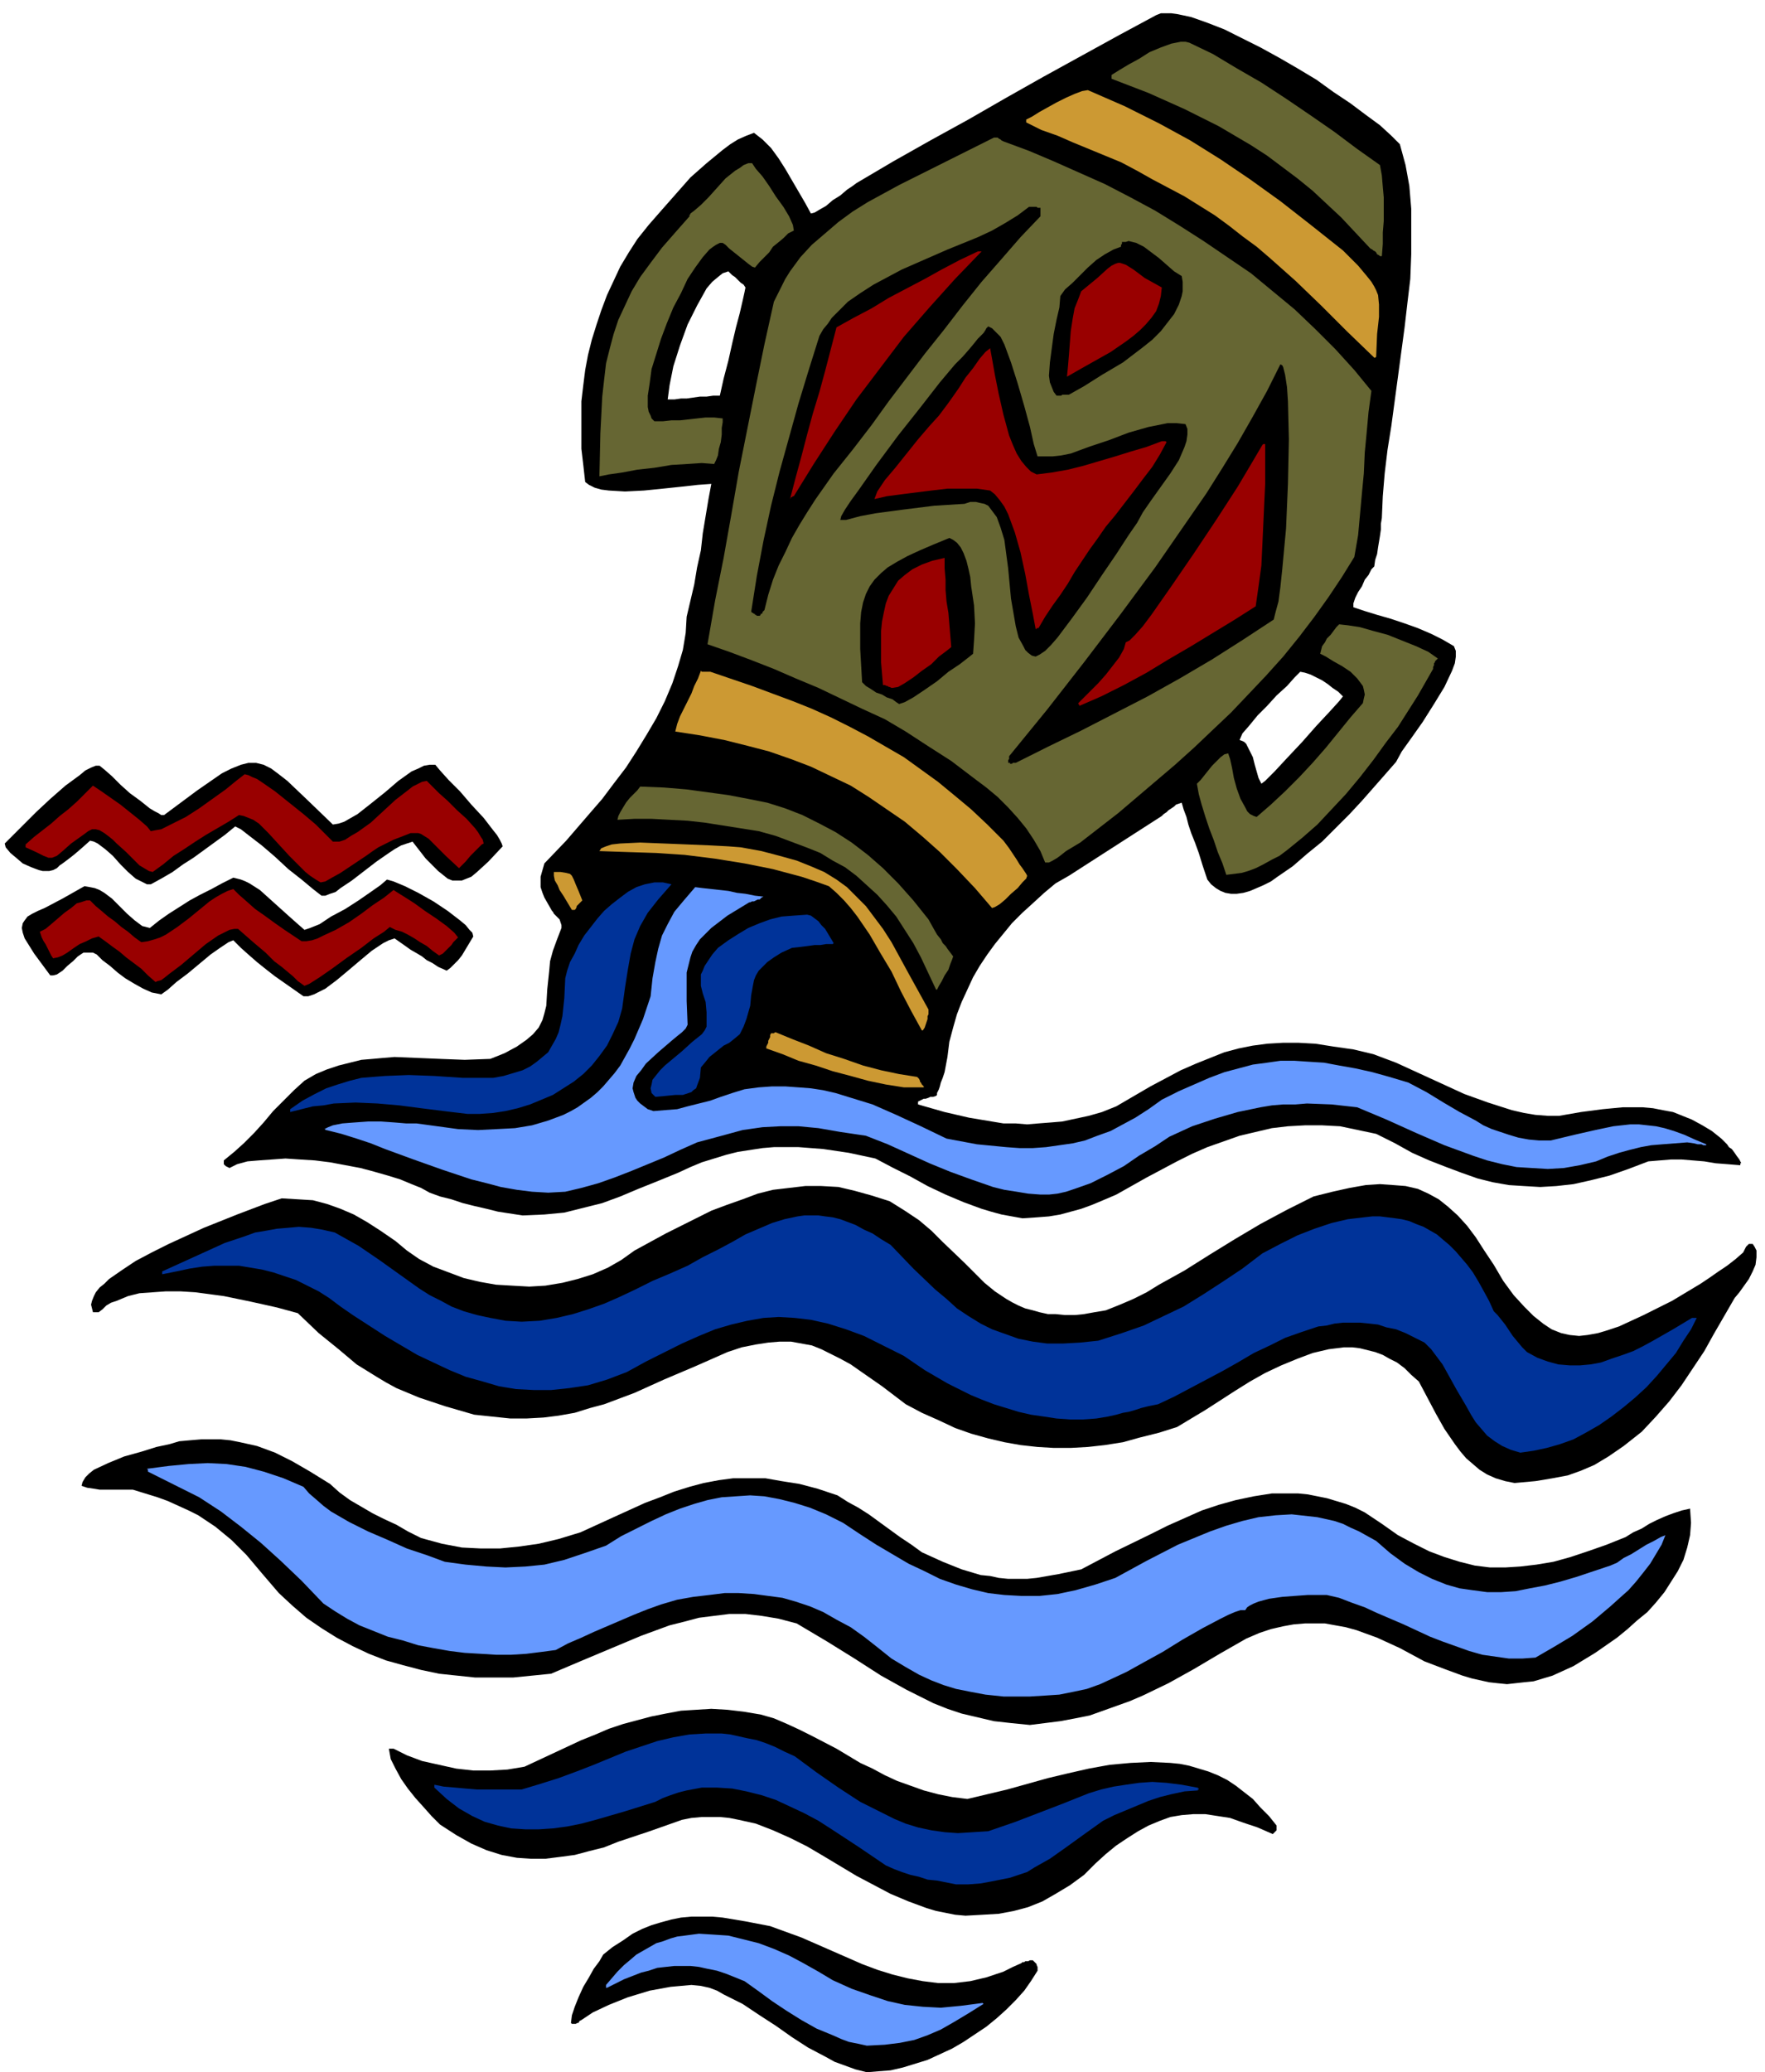
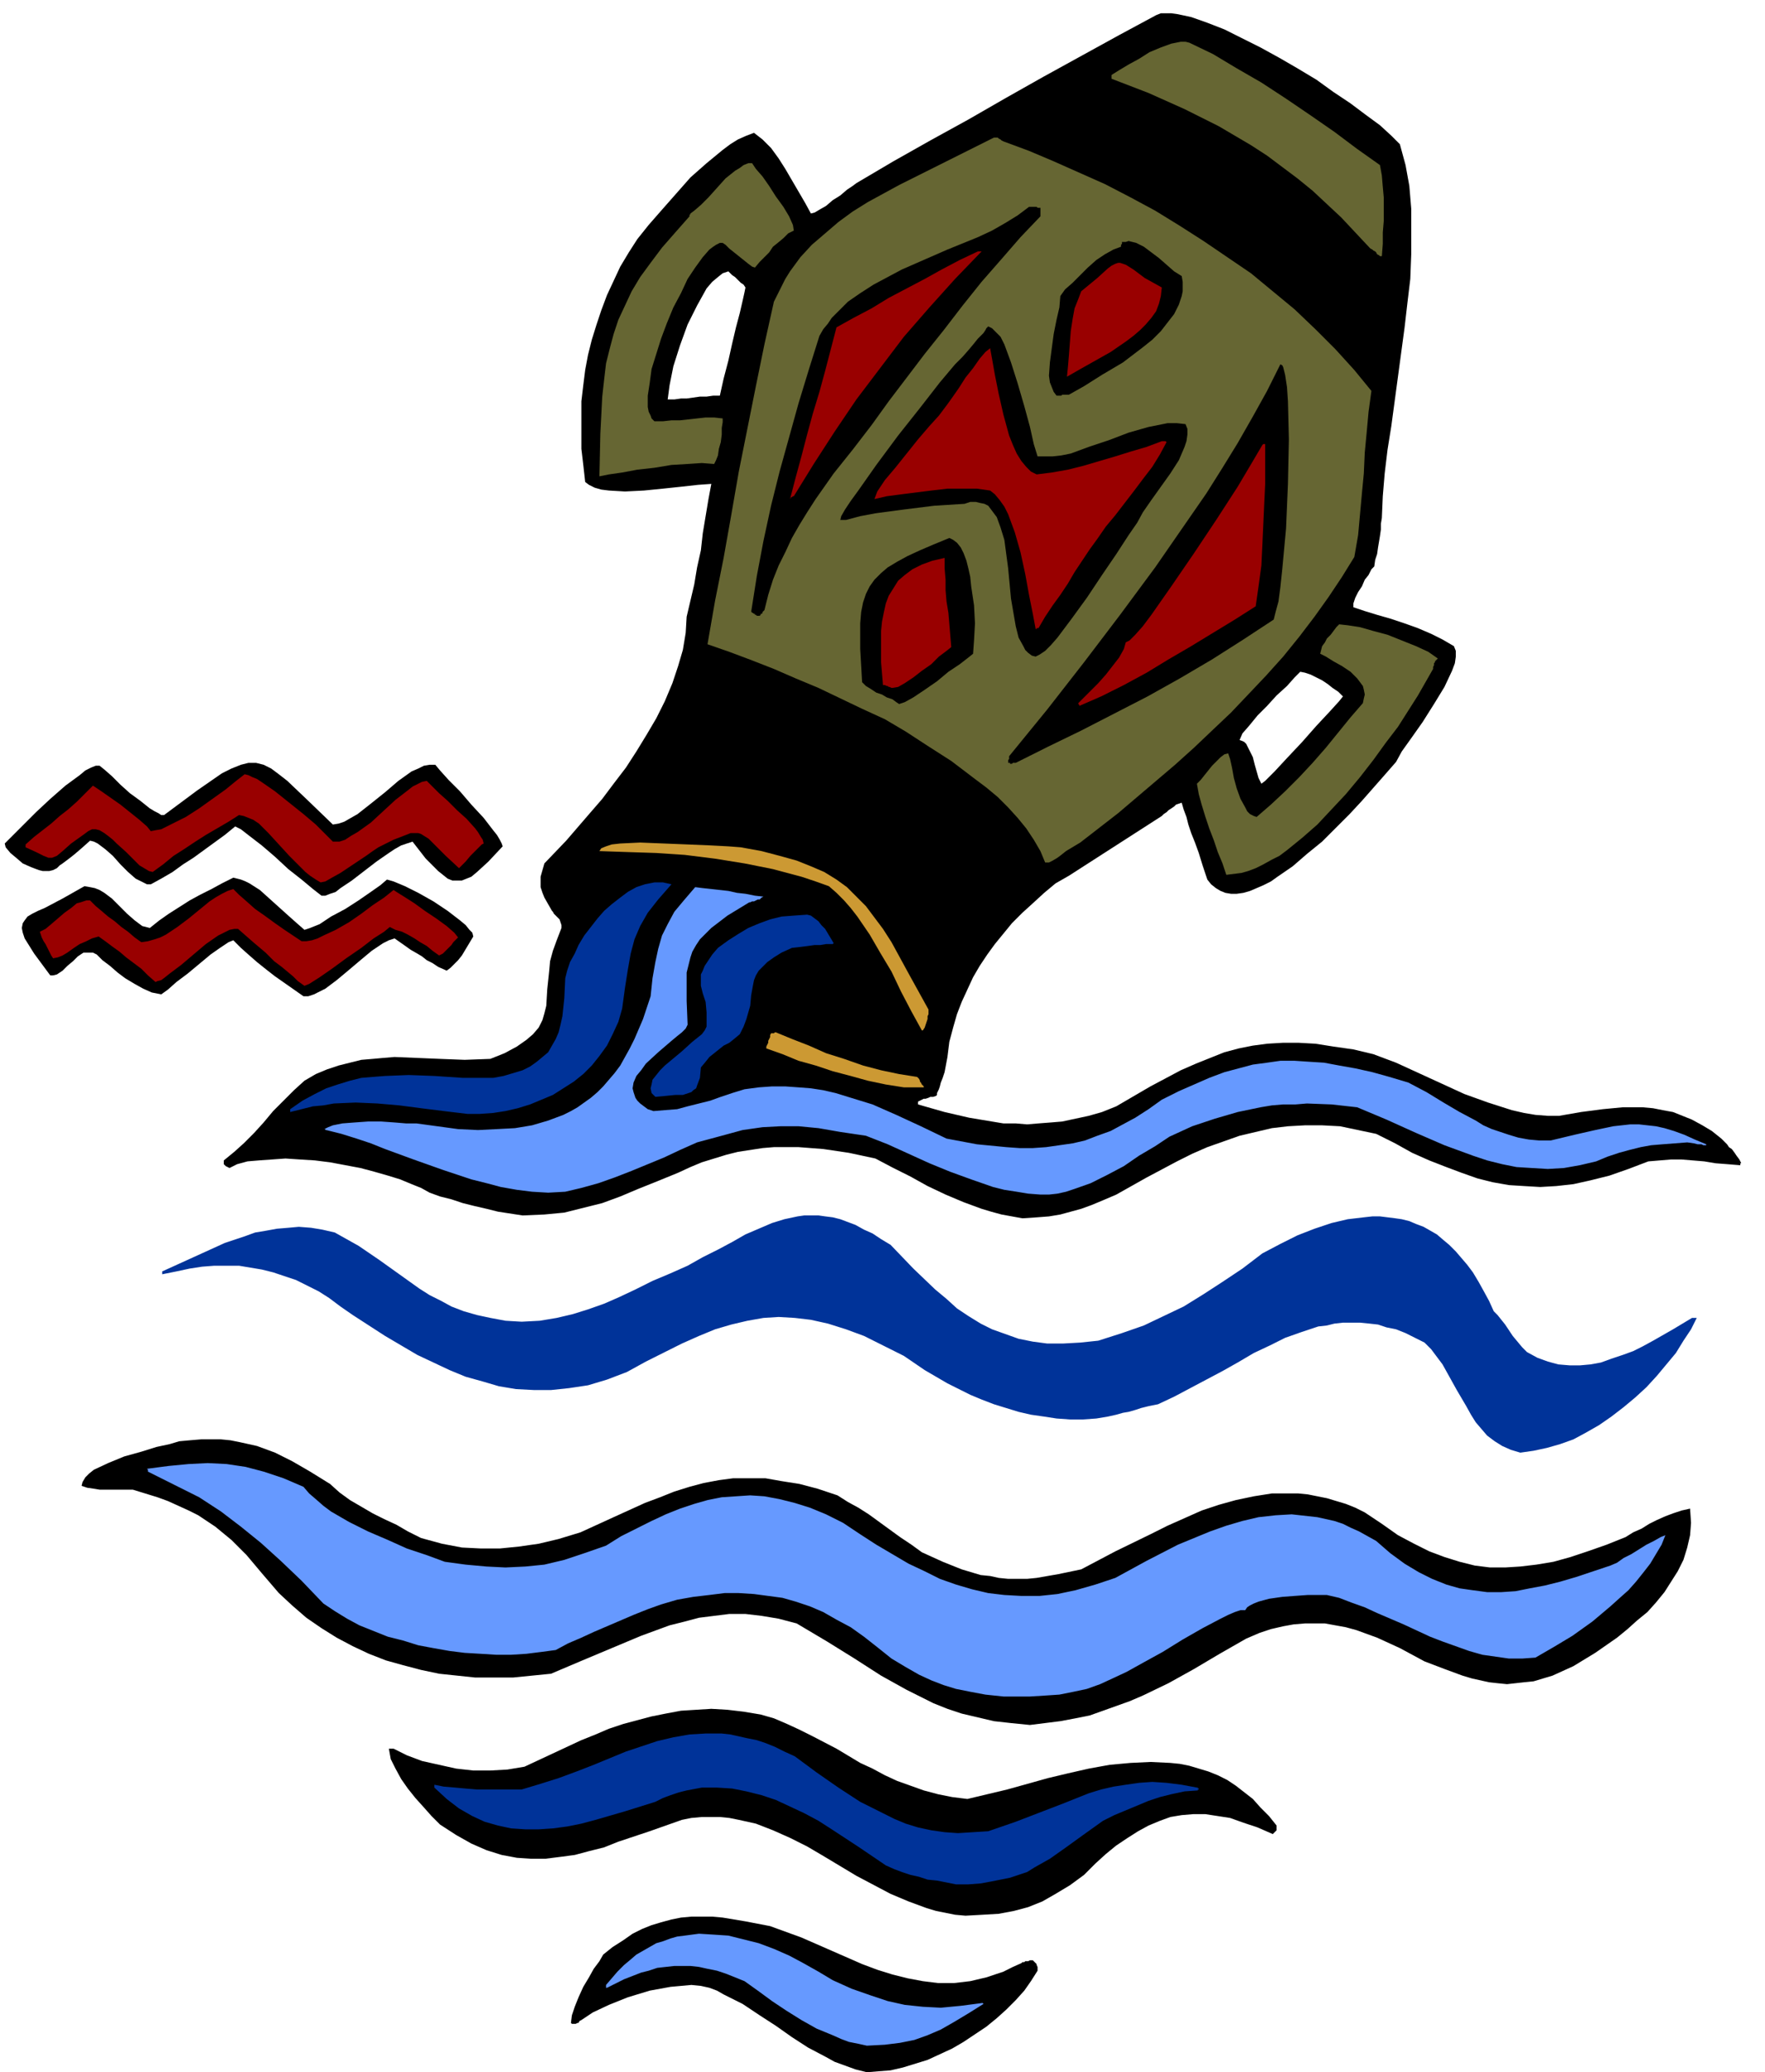
<svg xmlns="http://www.w3.org/2000/svg" fill-rule="evenodd" height="7.276in" preserveAspectRatio="none" stroke-linecap="round" viewBox="0 0 1861 2184" width="6.199in">
  <style>.brush1{fill:#000}.pen1{stroke:none}.brush2{fill:#69f}.brush3{fill:#039}.brush4{fill:#c93}.brush5{fill:#663}.brush6{fill:#900}</style>
  <path class="pen1 brush1" d="m914 2184-12-3-11-4-11-4-9-5-19-10-17-11-17-12-17-11-18-12-20-10-7-4-8-3-9-2-10-1-11 1-11 1-11 2-11 2-23 7-20 8-17 8-12 8-2 1-1 2h-1l-2 1h-4l-1-1 1-8 3-9 4-10 5-11 6-10 5-9 6-8 4-7 10-8 11-7 10-7 10-5 10-4 10-3 11-3 10-2 11-1h22l11 1 24 4 26 5 33 12 32 14 16 7 16 7 16 6 16 5 16 4 16 3 16 2h17l17-2 17-4 9-3 9-3 10-5 9-4 1-1h2l1-1h3l2-1h3l1 1 1 1 1 1 1 1v1l1 2v4l-7 11-7 10-9 10-10 10-10 9-11 9-12 8-12 8-12 7-13 6-13 6-13 4-13 4-13 3-13 1-12 1z" />
  <path class="pen1 brush2" d="m914 2156-9-2-10-2-8-3-9-4-17-7-16-9-16-10-15-10-15-11-14-10-10-4-10-4-9-3-10-2-9-2-9-1h-17l-9 1-9 1-9 3-8 2-18 7-18 9h-1v-3l6-7 6-7 7-7 6-5 7-6 7-4 7-4 7-4 7-2 8-3 7-2 8-1 15-2 16 1 15 1 16 4 16 4 16 6 16 7 15 8 16 9 15 9 20 9 20 7 18 6 18 4 19 2 19 1 21-2 23-3 1 1-16 10-15 9-14 8-14 6-14 5-15 3-16 2-19 1z" />
  <path class="pen1 brush1" d="m1018 2019-11-1-10-2-10-2-10-3-19-7-19-8-36-19-35-21-17-10-18-9-18-8-18-7-9-2-9-2-10-2-10-1h-19l-11 1-10 2-34 12-33 11-15 6-16 4-15 4-15 2-16 2h-15l-15-1-16-3-16-5-16-7-16-9-17-11-9-9-8-9-9-10-8-10-7-10-6-11-5-10-2-11h5l14 7 16 6 18 4 18 4 18 2h18l18-1 18-3 30-14 30-14 15-6 14-6 15-5 15-4 15-4 15-3 16-3 16-1 16-1 17 1 17 2 18 3 14 4 14 6 13 6 14 7 25 13 25 15 13 6 13 7 13 6 14 5 14 5 15 4 15 3 16 2 42-10 43-12 21-5 22-5 22-4 22-2 21-1 21 1 10 1 10 2 10 3 10 3 10 4 10 5 9 6 9 7 9 7 8 9 9 9 8 10v5l-1 1-1 1-1 1-1 1-16-7-15-5-14-5-13-2-13-2h-13l-12 1-12 2-11 4-12 5-11 6-11 7-12 8-11 9-11 10-12 12-15 11-15 9-14 8-15 6-15 4-16 3-17 1-18 1z" />
  <path class="pen1 brush3" d="m1008 1986-10-2-10-2-10-1-9-3-9-2-9-3-8-3-9-4-28-19-29-19-14-9-15-8-15-7-15-7-15-5-16-4-15-3-16-1h-16l-16 3-8 2-9 3-8 3-8 4-32 10-31 9-15 4-15 3-15 2-15 1h-14l-15-1-14-3-14-4-13-6-14-8-13-10-13-12v-3l10 2 12 1 11 1 12 1h47l20-6 19-6 19-7 18-7 34-14 33-11 17-4 17-3 17-1h17l9 1 9 2 9 2 10 2 9 3 10 4 10 5 11 5 23 17 23 16 23 15 24 12 12 6 12 5 13 4 14 3 14 2 14 1 16-1 16-1 29-10 26-10 26-10 25-10 13-4 13-3 13-2 14-2 14-1 15 1 16 2 16 3h1v1h1v1h-1v1l-14 1-14 3-12 3-12 4-12 5-12 5-12 5-12 6-21 15-18 13-17 12-16 9-8 5-9 3-9 3-10 2-10 2-11 2-13 1h-13z" />
  <path class="pen1 brush1" d="m1086 1818-20-2-18-2-17-4-17-4-15-5-15-6-14-7-14-7-27-15-28-18-29-18-32-19-19-5-18-3-17-2h-17l-16 2-16 2-15 4-16 4-30 11-31 13-31 13-33 14-20 2-20 2h-40l-19-2-19-2-19-4-19-5-18-5-18-7-17-8-17-9-16-10-16-11-15-13-14-13-18-21-16-19-16-16-17-14-9-6-9-6-10-5-11-5-11-5-11-4-13-4-13-4h-35l-6-1-7-1-6-2 1-4 3-5 4-4 5-4 15-7 17-7 18-5 16-5 14-3 10-3 11-1 12-1h21l10 1 10 2 9 2 9 2 19 7 18 9 19 11 21 13 10 9 11 8 12 7 12 7 12 6 13 6 12 7 14 7 22 6 21 4 20 1h20l20-2 21-3 21-5 23-7 35-16 33-15 16-6 15-6 16-5 15-4 16-3 15-2h34l17 3 19 3 19 5 21 7 11 7 11 6 11 7 11 8 11 8 11 8 12 8 11 8 22 10 20 8 10 3 10 3 10 1 9 2 10 1h20l10-1 23-4 24-5 36-19 37-18 18-9 18-8 18-8 18-6 18-5 19-4 19-3h28l10 1 10 2 10 2 10 3 10 3 10 4 10 5 18 12 17 12 17 9 16 8 16 6 16 5 16 4 16 2h16l16-1 17-2 18-3 18-5 18-6 20-7 20-8 8-5 9-4 8-5 8-4 9-4 8-3 9-3 9-2 1 15-1 13-3 13-4 13-6 12-7 11-7 11-9 11-9 10-11 9-10 9-11 9-23 16-23 14-11 5-11 5-10 3-10 3-10 1-9 1-9 1-10-1-9-1-9-2-9-2-10-3-19-7-21-8-26-14-24-11-11-4-11-4-11-3-11-2-11-2h-21l-12 1-11 2-13 3-12 4-14 6-28 16-27 16-27 15-27 13-14 6-14 5-14 5-14 5-15 3-16 3-16 2-16 2z" />
  <path class="pen1 brush2" d="m1058 1788-19-2-16-3-15-3-13-4-13-5-13-6-14-8-15-9-15-12-14-11-14-10-15-8-14-8-14-6-15-5-14-4-15-2-15-2-16-1h-15l-16 2-17 2-17 3-17 5-14 5-15 6-14 6-14 6-14 6-13 6-14 6-13 7-15 2-16 2-16 1h-16l-16-1-17-1-16-2-17-3-16-3-16-5-16-4-15-6-15-6-13-7-13-8-12-8-23-24-22-21-21-19-21-17-21-16-23-15-26-13-28-14v-2l-1-1 23-3 21-2 20-1 20 1 20 3 19 5 21 7 21 9 6 7 7 6 8 7 8 6 19 11 20 10 21 9 20 9 21 7 19 7 22 3 22 2 20 1 21-1 20-2 21-5 21-7 23-8 16-10 16-8 16-8 15-7 15-6 15-5 14-4 15-3 15-1 15-1 15 1 16 3 16 4 16 5 17 7 18 9 18 12 17 11 17 10 17 10 17 8 16 8 17 6 17 5 17 4 17 2 18 1h19l19-2 19-4 21-6 21-7 33-18 33-17 17-7 17-7 17-6 17-5 17-4 18-2 17-1 18 2 9 1 9 2 9 2 9 3 8 4 9 4 9 5 9 5 15 13 15 11 15 9 14 7 15 6 14 4 14 2 15 2h15l15-1 15-3 16-3 16-4 17-5 18-6 18-6 7-3 7-5 8-4 8-5 8-5 8-4 7-4 5-2-4 10-6 10-6 10-7 9-8 10-8 9-9 8-10 9-19 16-21 15-20 12-19 11-14 1h-14l-14-2-14-2-14-4-14-5-14-5-13-5-28-13-28-12-13-6-14-5-13-5-13-3h-20l-14 1-13 1-14 2-11 3-5 2-4 2-3 2-2 3h-5l-6 2-7 3-8 4-19 10-21 12-21 13-20 11-18 10-15 7-13 6-14 5-14 3-15 3-15 1-16 1h-28z" />
-   <path class="pen1 brush1" d="m1597 1563-10-2-10-3-9-4-8-5-7-6-7-6-6-7-6-8-11-16-9-16-9-17-9-17-8-7-7-7-8-6-8-4-7-4-8-3-8-2-8-2-8-1h-9l-8 1-8 1-17 4-16 6-17 7-17 8-16 9-16 10-31 20-30 18-19 6-20 5-18 5-19 3-18 2-18 1h-18l-17-1-18-2-17-3-17-4-18-5-17-6-17-8-18-8-17-9-25-19-23-16-10-7-11-6-10-5-10-5-10-4-11-2-11-2h-12l-12 1-13 2-15 3-15 5-34 15-33 14-31 14-32 12-15 4-16 5-17 3-16 2-18 1h-17l-19-2-19-2-31-9-27-9-12-5-12-5-11-6-10-6-21-13-19-16-21-17-22-21-22-6-27-6-29-6-30-4-16-1h-15l-14 1-14 1-12 3-12 5-6 2-5 3-4 4-4 3h-6l-1-4-1-4 1-4 2-5 2-4 4-5 5-4 5-5 13-9 15-10 17-9 18-9 37-17 35-14 29-11 18-6 17 1 16 1 15 4 14 5 14 6 14 8 14 9 16 11 12 10 13 9 15 8 16 6 16 6 17 4 17 3 17 1 18 1 17-1 18-3 16-4 16-5 16-7 14-8 14-10 33-18 32-16 16-8 16-6 17-6 16-6 16-4 17-2 17-2h17l18 1 17 4 18 5 19 6 16 10 15 10 13 11 12 12 23 22 21 21 11 9 12 8 7 4 6 3 7 3 8 2 7 2 9 2h8l10 1h10l10-1 11-2 12-2 15-6 14-6 14-7 13-8 27-15 27-17 26-16 27-16 28-15 28-14 20-5 18-4 17-3 15-1 14 1 13 1 13 3 11 5 11 6 10 8 10 9 10 11 9 12 9 14 10 15 10 17 11 15 11 12 10 10 10 8 9 6 10 4 9 2 10 1 9-1 11-2 10-3 12-4 26-12 30-15 10-6 10-6 10-6 9-6 10-7 9-6 9-7 8-7 1-2 1-2 1-2 1-1 1-1 1-1h4l2 3 2 4v7l-1 8-3 7-4 8-5 7-5 7-5 6-11 19-11 19-10 18-12 18-12 18-13 17-14 16-15 16-19 15-16 11-15 9-14 6-14 5-16 3-18 3-22 2z" />
  <path class="pen1 brush3" d="m1603 1531-10-3-9-4-8-5-8-6-6-7-6-7-5-8-5-9-10-17-10-18-5-9-6-8-6-8-7-7-10-5-10-5-10-4-10-2-9-3-9-1-10-1h-18l-9 1-8 2-9 1-18 6-17 6-16 8-17 8-17 10-16 9-17 9-17 9-17 9-17 8-10 2-8 2-6 2-7 2-6 1-7 2-9 2-12 2-14 1h-14l-14-1-13-2-14-2-13-3-13-4-13-4-13-5-12-5-12-6-12-6-24-14-22-15-22-11-20-10-19-7-19-6-18-4-17-2-17-1-16 1-17 3-17 4-17 5-17 7-18 8-18 9-20 10-20 11-21 8-20 6-20 3-19 2h-18l-19-1-18-3-17-5-18-5-17-7-17-8-17-8-17-10-17-10-17-11-17-11-13-9-12-9-11-7-12-6-12-6-12-4-12-4-12-3-12-2-12-2h-26l-13 1-13 2-14 3-15 3v-3l22-10 22-10 22-10 21-7 11-4 12-2 11-2 12-1 11-1 13 1 12 2 13 3 25 14 22 15 21 15 21 15 11 7 12 6 11 6 13 5 14 4 14 3 16 3 17 1 19-1 18-3 17-4 16-5 17-6 16-7 17-8 18-9 19-8 18-8 16-9 16-8 15-8 14-8 14-6 14-6 13-4 14-3 7-1h15l7 1 8 1 8 2 8 3 8 3 9 5 9 4 9 6 10 6 24 25 23 22 12 10 11 10 12 8 13 8 12 6 14 5 14 5 15 3 15 2h17l18-1 19-2 25-8 23-8 21-10 21-10 21-13 20-13 21-14 21-16 19-10 18-9 18-7 18-6 17-4 17-2 9-1h8l8 1 8 1 7 1 8 2 7 3 8 3 7 4 7 4 7 6 6 5 7 7 6 7 6 7 6 8 6 10 5 9 6 11 5 11 4 4 4 5 4 5 4 6 4 6 5 6 5 6 5 5 11 6 11 4 11 3 12 1h11l11-1 11-2 11-4 12-4 11-4 10-5 11-6 21-12 20-12h5l-6 12-8 12-8 13-10 12-10 12-11 12-12 11-12 10-13 10-13 9-14 8-13 7-14 5-14 4-14 3-14 2z" />
  <path class="pen1 brush1" d="m1078 1284-11-2-11-2-11-3-10-3-19-7-19-8-19-9-18-10-18-9-19-10-28-6-27-4-13-1-13-1h-26l-12 1-13 2-13 2-12 3-13 4-13 4-12 5-13 6-22 9-20 8-19 8-19 7-20 5-20 5-21 2-23 1-13-2-13-2-12-3-13-3-12-3-12-4-12-3-11-4-9-5-10-4-12-5-13-4-14-4-15-4-16-3-16-3-16-2-16-1-15-1-14 1-14 1-12 1-11 3-8 4-2-1-2-1-1-1-1-1v-4l11-9 10-9 11-11 10-11 10-12 11-11 11-11 11-10 12-7 12-5 12-4 12-3 12-3 12-1 11-1 12-1 24 1 24 1 26 1 27-1 15-6 13-7 10-7 7-6 6-7 4-8 2-7 2-8 1-17 2-19 1-11 3-11 4-11 5-13v-3l-1-3-1-3-2-2-2-2-2-2-1-2-1-1-4-7-4-7-2-5-2-6v-11l2-7 2-7 23-24 25-29 13-15 12-16 13-17 11-17 11-18 10-17 9-18 8-19 6-18 5-17 3-18 1-17 4-17 4-17 3-18 4-18 2-18 3-18 3-18 3-16-14 1-18 2-19 2-20 2-20 1-17-1-8-1-7-2-6-3-4-3-2-18-2-17v-50l2-17 2-16 3-16 4-16 5-16 5-15 6-16 7-15 7-15 9-15 9-14 12-15 14-16 15-17 15-17 17-15 17-14 8-6 8-5 9-4 8-3 9 7 9 9 8 11 7 11 7 12 7 12 7 12 6 11 4-1 5-3 7-4 7-6 8-5 7-6 6-4 4-3 39-23 39-22 40-22 40-23 39-22 40-22 40-22 39-21 5-2h11l7 1 14 3 17 6 18 7 18 9 20 10 20 11 19 11 20 12 18 13 18 12 16 12 15 11 12 11 9 9 6 22 4 22 2 24v48l-1 26-3 25-3 26-7 52-7 52-4 25-3 25-2 24-1 23-1 6v6l-1 7-1 6-1 6-1 7-2 6-1 7-3 3-3 6-4 5-3 7-4 6-3 6-2 6v4l12 4 13 4 14 4 15 5 14 5 14 6 12 6 12 7 2 5v6l-1 7-3 8-8 17-11 18-12 19-12 17-10 14-6 11-14 16-22 25-13 14-14 14-15 15-16 13-15 13-16 11-7 5-8 4-7 3-7 3-7 2-7 1h-6l-6-1-5-2-5-3-5-4-4-5-5-15-4-13-4-11-4-10-3-9-2-8-3-8-2-7-3 1-3 1-2 2-3 2-3 2-2 2-3 2-2 2-14 9-14 9-14 9-14 9-14 9-14 9-14 9-14 8-12 10-12 11-11 10-11 11-9 11-9 11-8 11-8 12-7 12-6 13-6 13-5 13-4 14-4 15-2 16-3 16-2 6-2 5-1 4-1 3-1 2-1 2v2l-1 1-3 1h-3l-2 1-3 1h-2l-2 1-2 1-2 1v3l28 8 26 6 12 2 12 2 12 2h13l12 1 12-1 13-1 12-1 14-3 14-3 14-4 15-6 36-21 32-17 16-7 15-6 15-6 15-4 15-3 15-2 17-1h16l18 1 19 3 21 3 21 5 24 9 24 11 24 11 24 11 25 9 25 8 13 3 12 2 13 1h12l23-4 23-3 21-2h21l11 1 10 2 11 2 10 4 10 4 11 6 10 6 10 8 3 3 3 3 2 3 3 2 3 4 2 3 3 4 2 4h-1v2h-1l-12-1-13-1-12-2-12-1-12-1h-11l-12 1-12 1-21 8-20 7-20 5-18 4-18 2-17 1-17-1-16-1-17-3-16-4-17-6-16-6-18-7-18-8-18-10-20-10-19-4-19-4-19-1h-18l-18 1-17 2-17 4-17 4-17 6-17 6-16 7-16 8-32 17-32 18-14 6-12 5-11 4-11 3-11 3-12 2-13 1-15 1zM704 421l2-15 4-20 7-22 8-22 5-10 5-10 5-9 5-9 6-7 6-5 5-4 6-2 2 2 2 2 3 2 2 2 2 2 2 2 3 2 2 3-1 5-2 9-3 13-4 15-4 17-4 18-5 19-4 18h-7l-7 1h-7l-7 1-7 1h-6l-7 1h-7zm626 405-3-6-2-7-2-7-2-8-3-6-3-6-1-2-2-2-2-1-3-1 3-7 7-8 9-11 10-10 10-11 11-10 8-9 6-6 5 1 6 2 6 3 6 3 6 4 5 4 6 4 5 5-4 5-10 11-14 15-15 17-16 17-13 14-10 10-4 3z" />
  <path class="pen1 brush2" d="m1097 1259-13-1-12-2-13-2-12-3-23-8-22-8-22-9-22-10-22-10-23-9-27-4-23-4-21-2h-19l-19 1-21 3-22 6-26 7-18 8-17 8-17 7-17 7-18 7-17 6-18 5-17 4-18 1-17-1-16-2-17-3-15-4-16-4-15-5-15-5-31-11-30-11-15-6-15-5-16-5-16-4h-1v-1h-1l4-2 5-2 5-1 5-1 13-1 14-1h14l14 1 12 1h11l22 3 22 3 21 1 20-1 19-1 18-3 17-5 16-6 8-4 7-4 7-5 7-5 7-6 6-6 6-7 6-7 6-8 5-9 5-9 5-10 9-21 8-24 2-19 3-17 3-14 4-14 6-12 7-13 10-12 12-14 8 1 9 1 9 1 9 1 9 2 9 1 10 2 9 1-2 1-2 2h-2l-2 1-2 1h-2l-2 1h-1l-23 14-17 13-6 6-6 6-4 6-4 7-2 6-2 8-2 8v30l1 25-2 4-4 4-5 4-6 5-14 12-13 12-5 7-5 6-3 7-1 6 1 4 1 3 1 3 2 3 3 3 4 3 4 3 6 2 12-1 13-1 11-3 12-3 12-3 11-4 12-4 13-4 15-2 14-1h14l14 1 13 1 13 2 13 3 13 4 26 8 25 11 26 12 27 13 32 6 31 3 14 1h14l14-1 14-2 14-2 13-3 13-5 14-5 13-7 13-7 14-9 14-10 18-9 16-7 16-7 16-6 15-4 15-4 15-2 14-2h15l15 1 16 1 16 3 17 3 18 4 18 5 20 6 19 10 18 11 17 10 17 9 8 5 9 4 9 3 9 3 10 3 11 2 11 1h12l25-6 22-5 19-4 18-2h9l9 1 9 1 9 2 10 3 11 4 11 5 12 5v1h-3l-2-1h-4l-4-1-7-1-13 1-13 1-12 1-11 2-12 3-11 3-12 4-12 5-17 4-17 3-17 1-17-1-16-1-15-3-16-4-15-5-30-11-30-13-31-14-31-13-27-3-26-1-12 1h-13l-12 1-12 2-24 5-24 7-24 8-24 11-15 10-17 10-16 11-17 9-18 9-17 6-9 3-9 2-9 1h-9z" />
  <path class="pen1 brush3" d="m493 1174-25-3-24-3-23-3-23-2-23-1-23 1-11 2-11 1-12 3-12 3v-3l13-9 13-7 12-6 12-4 13-4 12-3 12-1 13-1 25-1 27 1 30 2h32l11-2 10-3 10-3 8-4 7-5 6-5 6-5 4-7 4-7 3-7 2-8 2-9 2-19 1-21 2-8 3-9 5-9 4-9 6-10 7-9 7-9 7-8 8-7 9-7 8-6 9-5 9-3 10-2h9l9 2-14 16-11 14-8 14-6 14-4 15-3 17-3 19-3 22-4 14-6 13-6 12-8 11-8 10-9 9-10 8-11 7-11 7-12 5-12 5-13 4-13 3-13 2-14 1h-13zm198-18-4-4-1-5 1-4 1-5 4-5 4-5 5-5 6-5 12-10 11-10 5-4 5-4 3-4 2-4v-15l-1-11-3-9-2-8v-12l2-4 2-5 4-6 4-6 6-7 11-8 11-7 10-6 12-5 11-4 12-3 13-1 14-1 4 1 4 3 4 3 3 4 4 4 3 5 3 5 3 5-1 1h-7l-6 1h-6l-7 1-8 1-9 1-11 5-8 5-7 5-5 5-4 4-3 5-2 5-1 5-2 11-1 11-2 7-2 7-3 8-4 8-6 5-5 4-6 3-5 4-5 4-5 4-4 5-5 6-1 11-3 8-1 3-3 2-2 2-3 1-6 2h-8l-10 1-11 1z" />
  <path class="pen1 brush4" d="m953 1146-19-3-19-4-18-5-19-5-18-6-18-5-17-7-17-6v-2l1-2 1-2v-2l1-2 1-2v-2l1-2h3l1-1h1l17 7 18 7 18 8 19 6 20 7 19 5 19 4 19 3 1 1 1 1 1 2v1l1 1 1 2 1 1 1 1v1h-21zm19-60-11-20-11-21-10-21-12-20-11-19-13-19-7-9-7-8-8-8-8-7-14-5-15-5-15-4-15-4-30-6-31-5-32-4-30-2-31-1-29-1 2-3 5-2 6-2 9-1 21-1 25 1 25 1 24 1 19 1 13 1 22 4 19 5 18 5 15 6 14 6 13 8 11 8 10 10 10 10 9 12 9 12 9 14 18 33 21 38v5l-1 2v3l-1 3-1 3-1 3-2 3h-1z" />
  <path class="pen1 brush1" d="m320 1050-10-7-10-7-10-7-9-7-10-8-8-7-9-8-8-8-5 2-9 6-10 7-12 10-12 10-12 9-9 8-7 5-10-2-9-4-9-5-10-6-8-6-8-7-8-6-6-6-4-2H88l-6 4-5 5-6 5-5 5-3 2-3 2-4 1h-3l-17-23-10-16-2-6-1-5 1-5 2-3 3-4 5-3 6-3 7-3 19-10 23-13 6 1 5 1 5 2 5 3 8 6 8 8 8 8 8 7 4 3 4 3 4 1 4 1 10-8 10-7 11-7 11-7 11-6 12-6 11-6 12-6 4 1 4 1 5 2 4 2 11 7 10 9 10 9 10 9 9 8 8 7 6-2 10-4 12-8 15-8 14-9 13-9 10-7 7-6 7 2 12 5 14 7 16 9 15 10 13 10 6 5 4 5 3 3 1 4-3 5-3 5-3 5-3 5-4 5-4 4-4 4-4 3-9-4-6-4-6-3-5-4-5-3-7-4-7-5-10-7-6 2-6 3-6 4-6 4-12 10-13 11-12 10-12 9-6 3-6 3-6 2h-5z" />
-   <path class="pen1 brush5" d="m987 1043-8-17-8-17-8-15-9-14-9-14-10-12-10-11-11-10-11-10-12-9-13-7-13-8-15-6-16-6-16-6-18-5-19-3-19-3-19-3-18-2-19-1-19-1h-18l-18 1 1-4 2-4 3-5 3-5 4-5 4-4 4-4 3-4 25 1 24 2 22 3 22 3 21 4 20 4 19 6 18 7 18 9 17 9 17 11 17 13 16 14 16 16 16 18 16 20 5 9 4 7 4 5 2 4 3 3 2 3 3 4 3 4-1 3-2 5-2 6-4 6-3 6-3 5-2 4h-1z" />
  <path class="pen1 brush6" d="m321 1039-7-5-5-5-6-5-6-5-8-6-9-9-13-11-16-14h-4l-5 1-6 3-6 3-13 9-13 11-13 11-12 9-5 4-4 3-4 1-2 1-8-7-7-7-8-6-8-6-7-6-7-5-8-6-7-5-7 2-6 3-7 3-6 4-7 5-5 3-5 2-5 1-2-3-2-4-2-4-2-4-2-3-2-4-1-3-1-3 6-3 6-5 7-6 7-6 7-5 6-5 4-1 3-1 3-1h4l6 6 6 5 7 6 7 5 7 6 7 5 7 6 7 5 7-1 7-2 6-2 6-3 12-8 12-9 11-9 11-9 6-4 7-4 6-3 6-2 6 6 8 7 9 8 10 7 11 8 10 7 9 6 9 6h5l6-1 6-2 6-3 13-6 14-8 13-9 12-9 12-8 10-8 3 2 8 5 11 7 11 8 12 8 11 8 8 7 4 5-2 2-3 3-2 3-3 3-3 3-3 3-2 1-2 1-7-5-6-5-7-4-6-4-7-4-6-3-7-2-6-3-6 5-11 7-13 10-16 11-15 11-13 9-11 7-5 2z" />
-   <path class="pen1 brush4" d="m603 959-3-5-3-5-3-5-4-6-2-5-3-5-1-5v-4h7l6 1 4 1 2 2 2 4 2 5 3 7 4 10-2 2-1 1-1 1-1 1-1 1v1l-1 2-1 1h-3zm443-2-18-21-19-20-18-18-18-16-19-16-19-13-19-13-19-12-21-10-21-10-21-8-23-8-23-6-24-6-26-5-26-4 2-8 3-8 4-8 4-8 4-8 3-8 4-8 3-8 1 1h9l44 15 43 16 20 8 20 9 20 10 19 10 19 11 19 11 18 13 18 13 17 14 18 15 17 16 17 17 6 8 4 6 4 6 3 5 3 4 2 3 2 3 1 2-1 3-4 4-5 6-7 6-6 6-6 5-5 3-3 1z" />
  <path class="pen1 brush1" d="m339 944-9-7-12-10-14-11-14-13-14-12-13-10-9-7-6-3-11 9-11 8-11 8-11 8-11 7-11 8-12 7-11 6h-4l-4-2-4-2-4-2-8-7-8-8-8-9-8-7-4-3-4-3-4-2-4-1-9 8-7 6-5 4-4 3-4 3-3 2-3 3-4 2-4 1h-7l-4-1-8-3-9-4-7-6-6-5-5-6-1-4 8-8 11-11 14-14 15-14 16-14 15-11 6-5 6-3 5-2h4l5 4 8 7 9 9 10 9 11 8 10 8 5 3 4 2 3 2h3l35-26 26-18 10-5 10-4 8-2h8l8 2 8 4 8 6 9 7 21 20 27 26 6-1 6-2 7-4 7-4 14-11 15-12 14-12 14-10 7-3 6-3 6-1h6l5 6 9 10 12 12 12 14 13 14 10 13 4 5 3 5 2 4 1 3-15 16-12 11-6 5-5 2-5 2h-10l-5-2-5-4-5-4-13-13-14-18-6 2-6 2-7 4-6 4-13 9-13 10-13 10-12 8-5 4-6 2-5 2h-4z" />
  <path class="pen1 brush6" d="m338 930-5-3-6-4-5-4-6-6-11-11-11-12-11-12-10-10-6-4-5-2-5-2-5-1-11 7-12 7-12 7-11 7-12 8-11 7-11 9-11 8-4-1-5-3-5-3-4-4-10-10-10-9-4-4-5-4-4-3-5-3-4-1h-4l-4 2-4 3-14 10-9 8-6 5-5 2h-4l-5-2-8-4-11-5v-3l9-8 9-7 9-7 9-8 9-7 9-8 8-8 9-9 3 2 6 4 10 7 10 7 10 8 10 8 8 7 4 5 5-1 6-1 6-3 6-3 14-7 14-9 14-10 14-10 11-9 9-7 4 1 4 2 5 2 6 4 13 9 15 12 15 12 13 11 11 11 7 7h7l6-2 6-4 7-4 14-10 13-12 13-12 13-10 5-4 6-3 4-2 5-1 5 5 8 8 9 8 10 10 10 9 9 10 3 4 3 5 2 3 1 4-2 1-1 1-2 2-2 2-3 3-4 4-5 6-7 7-14-13-10-10-8-8-8-5-3-1h-8l-5 2-13 5-16 8-6 4-7 5-9 6-9 6-9 6-9 5-7 4-5 1z" />
  <path class="pen1 brush5" d="m1293 922-4-12-5-12-4-12-5-13-4-12-4-13-3-11-2-11 4-4 4-5 4-5 4-5 5-5 4-4 4-3 4-1 2 6 2 9 2 11 3 11 4 11 5 9 2 4 3 3 4 2 3 1 15-13 15-14 15-15 14-15 14-16 13-16 13-16 13-15 1-5 1-4-1-5-1-4-3-4-3-4-3-3-4-4-9-6-9-5-8-5-6-3 1-4 1-4 3-4 2-4 4-4 3-4 3-4 3-3 9 1 13 2 14 4 15 4 15 6 15 6 13 6 10 7-1 1-1 1-1 1v1l-1 1v2l-1 2v2l-16 28-21 33-13 17-13 18-14 18-15 18-15 16-15 16-16 14-16 13-8 6-8 4-9 5-8 4-8 3-7 2-8 1-8 1zm-191-13-5-12-7-12-8-12-9-11-10-11-11-11-12-10-12-9-25-19-25-16-23-15-22-13-24-11-23-11-23-11-24-10-23-10-23-9-24-9-23-8 8-46 9-45 8-45 8-46 9-45 9-45 9-44 10-45 4-8 4-8 4-8 5-8 11-15 12-13 14-12 14-12 15-11 16-10 33-18 34-17 34-17 32-16h4l1 1 2 1 1 1 2 1 27 10 26 11 27 12 27 12 27 14 26 14 26 16 25 16 25 17 25 17 23 19 23 19 22 21 21 21 20 22 18 22-3 22-2 22-2 21-1 22-2 21-2 22-2 22-4 23-13 21-14 21-15 21-16 21-17 21-18 20-18 19-19 20-19 18-20 19-20 18-20 17-40 34-40 31-5 3-5 3-5 3-5 4-4 3-5 3-4 2h-4z" />
  <path class="pen1 brush1" d="M1066 805h-1v-1h-2v-3l1-1v-3l40-49 39-50 38-50 37-50 18-26 18-26 18-26 17-27 16-26 16-28 15-27 14-28 2 1 1 2 1 4 1 4 2 13 1 15 1 40-1 47-2 47-4 43-2 19-2 15-3 11-2 8-32 21-33 21-34 20-34 19-35 18-35 18-35 17-34 17h-3l-1 1h-1z" />
  <path class="pen1 brush6" d="M1138 744v-1l-1-1v-1l6-6 7-7 8-8 8-9 7-9 7-9 5-9 2-7 4-2 6-6 8-9 9-12 21-30 24-35 24-36 22-34 16-27 10-17 1-1h2v42l-1 21-1 22-1 22-1 21-3 22-3 21-22 14-23 14-23 14-24 14-23 14-24 13-24 12-23 10z" />
  <path class="pen1 brush1" d="m948 742-3-2-4-3-6-2-5-3-6-2-6-4-5-3-4-4-2-35v-27l1-12 2-10 3-9 4-8 5-7 7-7 7-6 10-6 11-6 13-6 14-6 17-7 4 2 4 3 4 5 3 6 3 8 2 8 2 9 1 10 3 20 1 19-1 18-1 14-5 4-9 7-12 8-12 10-13 9-12 8-9 5-6 2z" />
  <path class="pen1 brush6" d="M941 725h-1l-2-1h-1l-1-1h-1l-2-1h-2l-2-24v-33l1-10 2-10 2-9 3-8 5-8 5-8 7-6 8-6 10-5 11-4 13-3v11l1 12v11l1 12 2 12 1 12 1 12 1 12-5 4-8 6-8 8-10 7-9 7-9 6-7 4-6 1z" />
  <path class="pen1 brush1" d="m1092 692-4-1-4-3-3-3-2-4-5-9-3-12-5-29-3-32-2-15-2-15-4-13-4-11-3-4-3-4-3-4-4-2-5-1-4-1h-6l-6 2-16 1-16 1-16 2-16 2-15 2-15 2-16 3-15 4h-6l1-4 4-7 6-9 8-11 19-27 23-31 23-29 21-27 16-19 8-8 7-8 5-6 4-5 3-3 3-3 2-3 1-2 2-2 4 2 4 4 5 5 4 8 7 19 7 22 7 24 6 22 4 18 4 13h16l9-1 10-2 19-7 21-7 21-8 21-6 10-2 10-2h10l9 1 2 5v6l-1 7-2 6-6 14-9 14-10 14-10 14-9 13-6 11-9 13-13 20-15 22-16 24-16 22-15 20-7 8-6 6-6 4-4 2z" />
  <path class="pen1 brush6" d="m1092 663-3-16-4-20-4-22-5-23-6-21-7-19-4-8-5-7-5-6-5-4-14-2h-31l-17 2-16 2-16 2-15 2-13 3 3-8 8-12 11-13 12-15 12-15 12-14 10-11 6-8 3-4 5-7 7-10 7-11 8-10 7-10 6-7 5-4 2 11 3 17 4 20 5 22 3 11 3 11 4 10 4 9 5 8 5 6 5 5 6 3 16-2 17-3 16-4 17-5 17-5 16-5 17-5 16-6h4l1 1-7 13-8 13-10 13-9 12-10 13-10 13-10 12-9 13-8 11-8 12-8 12-7 12-8 12-8 11-8 12-7 12h-2v1h-1z" />
  <path class="pen1 brush1" d="m798 649-1-1h-1v-1h-1l-1-1h-1v-1h-1l6-38 7-37 8-37 9-36 10-36 10-36 11-36 11-35 4-7 5-6 4-6 6-6 11-11 13-9 14-9 15-8 15-8 16-7 32-14 32-13 15-7 14-8 13-8 12-9h8l1 1h3v9l-21 22-20 23-21 24-20 25-20 26-20 25-19 25-19 25-18 25-20 26-20 25-19 27-9 14-8 13-8 14-7 15-7 14-6 15-5 16-4 16-1 1-1 1v1l-1 1h-1v1l-1 1h-3z" />
  <path class="pen1 brush6" d="m833 526 6-23 6-22 6-23 6-22 7-23 6-22 6-23 6-23 18-10 19-10 18-11 19-10 19-10 18-10 19-10 19-9h4l-28 29-27 30-27 31-25 33-25 33-23 34-22 34-21 34h-1l-1 1h-1v1h-1v1z" />
  <path class="pen1 brush5" d="m632 502 1-45 2-39 2-18 2-17 4-16 4-15 5-15 7-15 7-15 9-15 11-15 12-16 14-16 15-17v-2h1v-1l4-3 7-6 8-8 9-10 9-10 10-8 5-3 4-3 5-2h4l4 6 7 8 7 10 7 11 8 11 6 10 4 9 1 6-6 3-5 5-6 5-5 4-4 6-5 5-5 5-5 6-3-1-4-3-5-4-5-4-5-4-5-4-4-4-3-2h-3l-4 2-3 2-4 3-7 8-8 11-8 12-7 15-8 15-7 17-6 16-5 16-5 16-2 15-2 13v12l1 5 2 4 1 3 3 3h9l9-1h9l9-1 9-1 9-1h9l9 1v4l-1 6v7l-1 8-2 7-1 7-2 5-2 4-13-1-15 1-17 1-18 3-18 2-16 3-14 2-10 2z" />
  <path class="pen1 brush1" d="m1114 417-3-4-2-5-2-5-1-7 1-14 2-15 2-15 3-15 3-13 1-12 5-7 8-7 8-8 8-8 9-8 9-6 9-5 8-3v-2l1-1v-2h4l3-1 4 1 4 1 8 4 8 6 8 6 8 7 8 7 8 5 1 6v10l-1 5-3 9-5 10-7 9-7 9-9 9-10 8-21 16-22 13-19 12-16 9h-7l-1 1h-5z" />
  <path class="pen1 brush6" d="m1125 397 1-10 1-12 1-13 1-13 2-13 2-11 4-10 3-8 17-14 11-10 4-3 4-2 3-1h2l6 2 8 5 12 9 18 10-1 9-2 8-3 8-5 7-6 7-6 6-7 6-8 6-16 11-16 9-16 9-14 8z" />
-   <path class="pen1 brush4" d="m1448 376-28-27-27-27-27-26-27-24-14-12-15-11-14-11-15-11-16-10-16-10-17-9-17-9-16-9-17-9-17-7-17-7-17-7-16-7-17-6-16-8v-3l6-3 8-5 9-5 9-5 10-5 9-4 8-3 6-1 39 17 36 18 33 18 32 20 31 21 32 23 32 25 34 27 16 16 10 12 4 5 3 5 2 4 2 5 1 10v13l-2 18-1 24-1 1h-1l-1-1z" />
  <path class="pen1 brush5" d="m1455 270-1-1-2-1-1-2-1-1-2-1-1-1-2-1-1-1-15-16-15-16-15-14-15-14-16-13-16-12-16-12-17-11-17-10-17-10-18-9-18-9-38-17-39-15v-4l8-5 10-6 11-6 11-7 12-5 11-4 5-1 5-1h5l4 1 25 12 25 15 26 15 26 17 25 17 26 18 24 18 24 17 2 11 1 12 1 11v25l-1 12v12l-1 13h-2z" />
</svg>